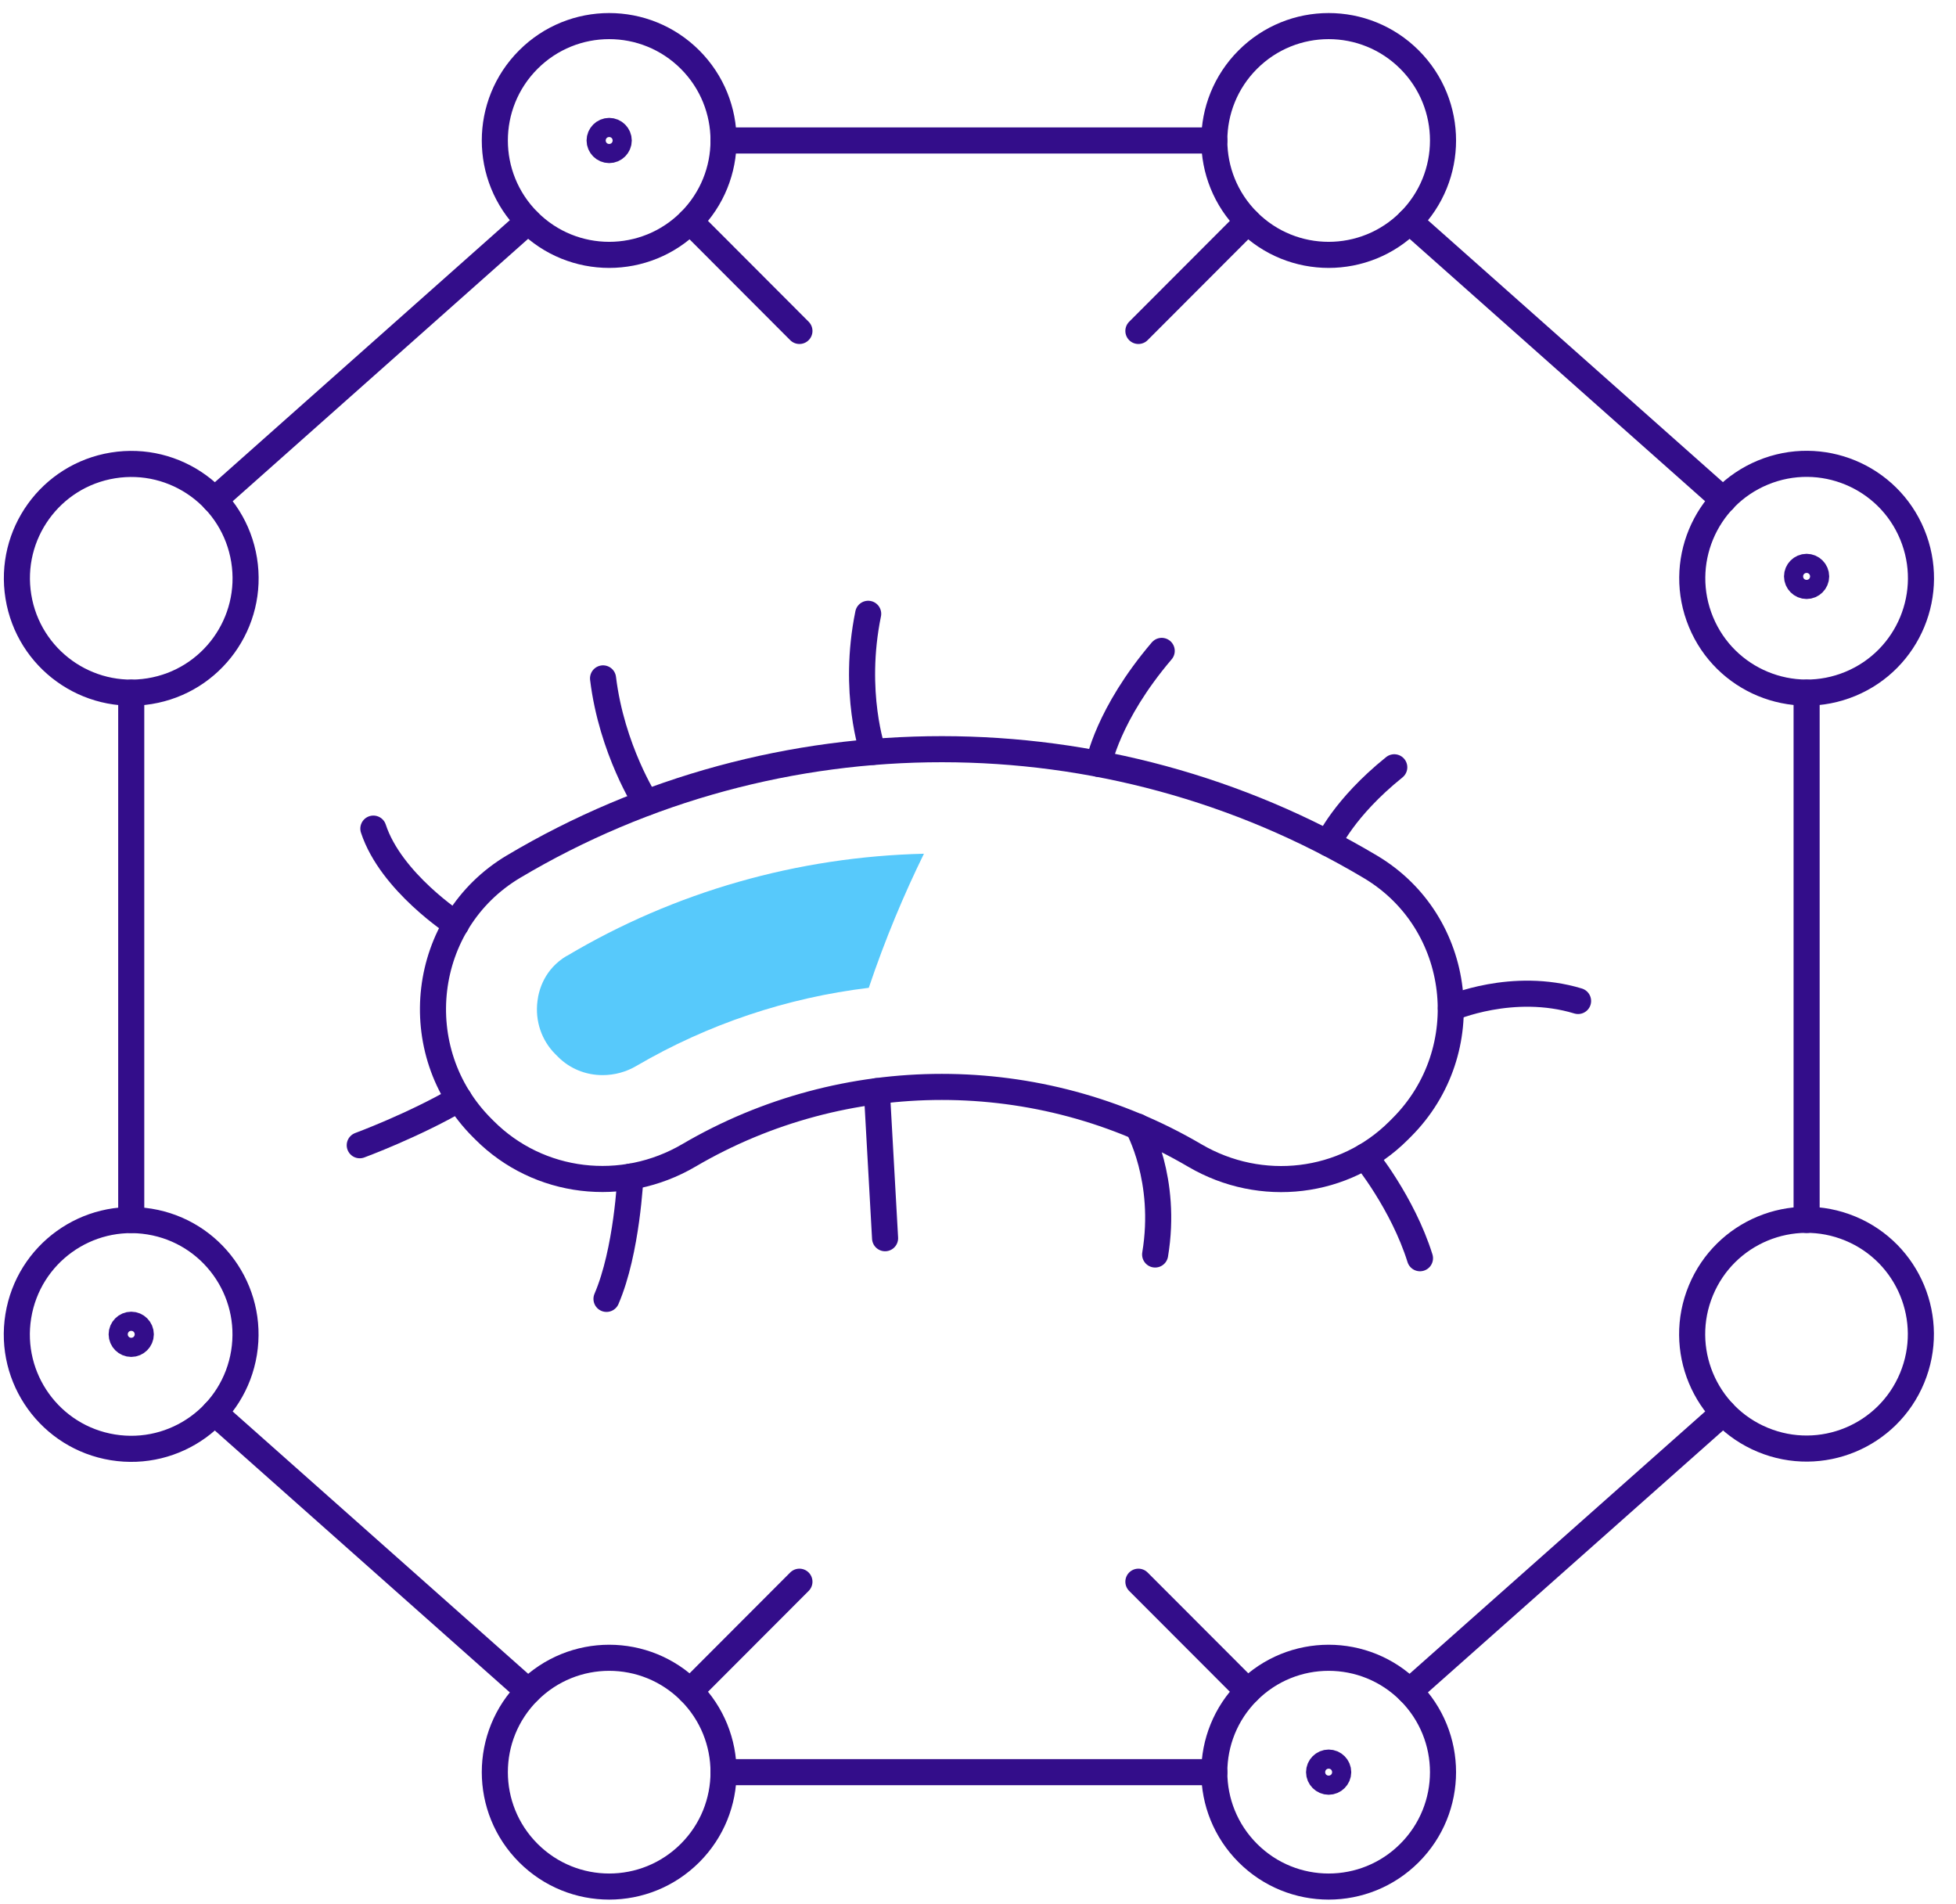
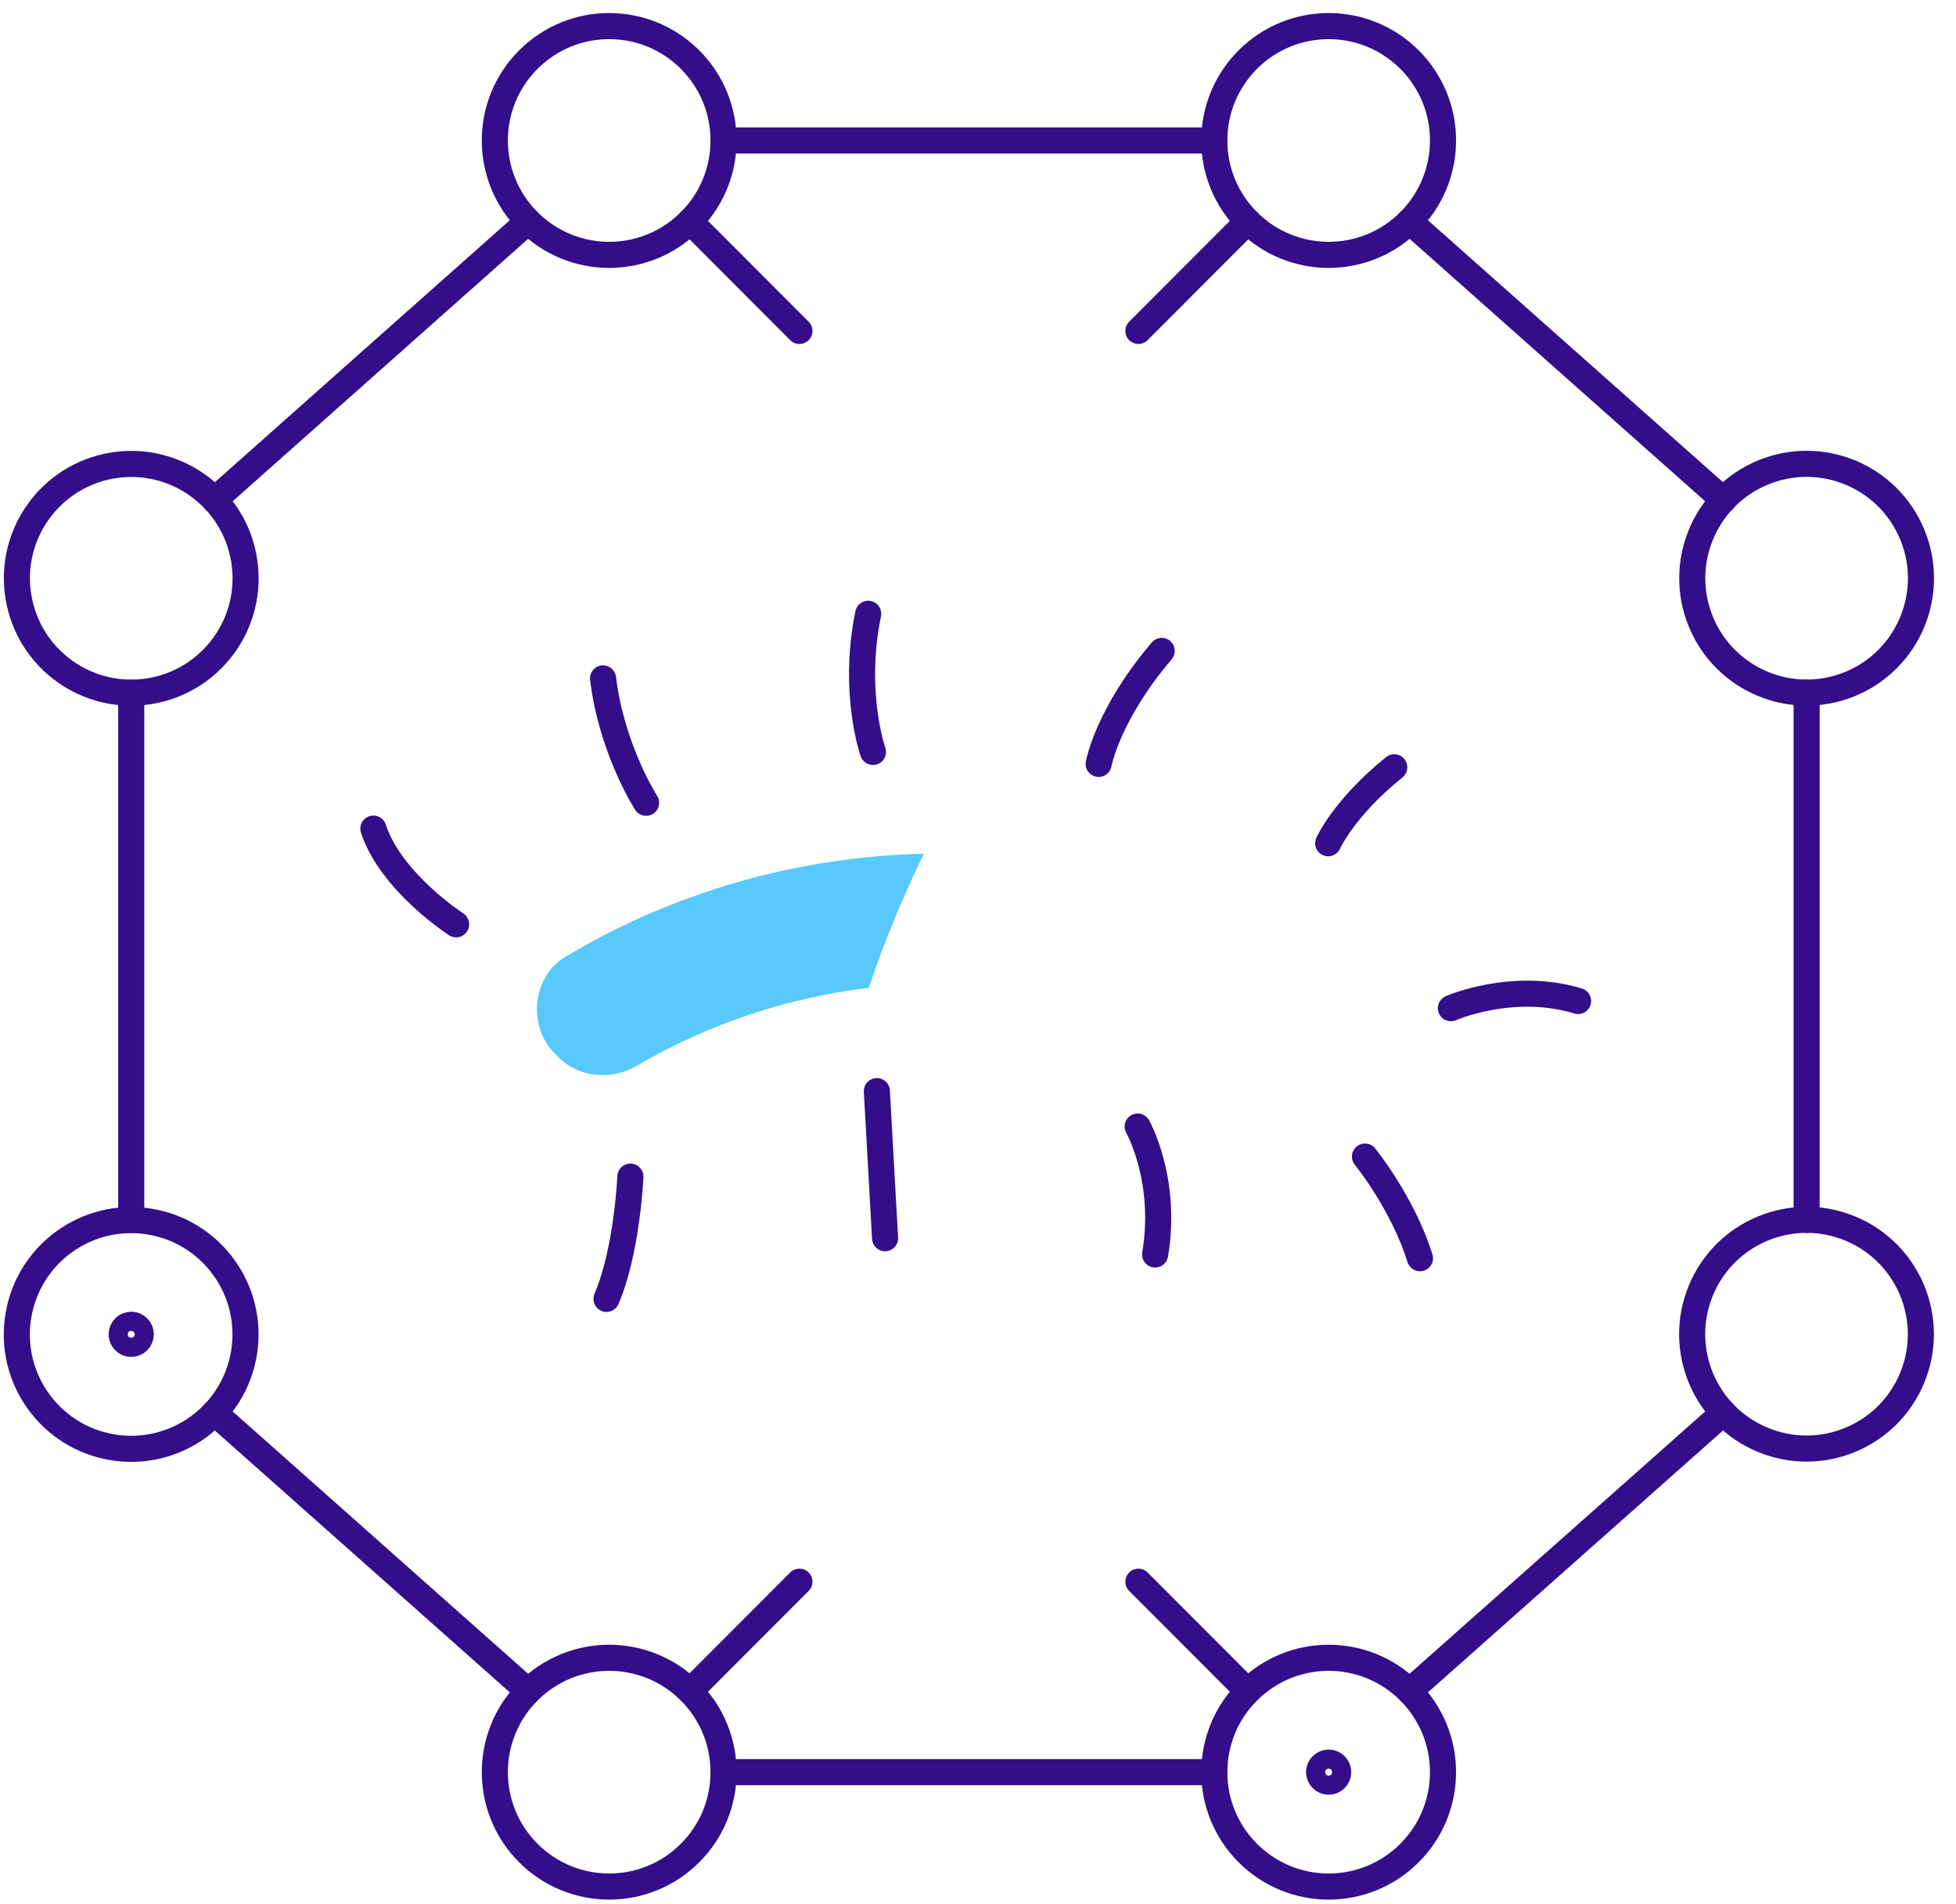
<svg xmlns="http://www.w3.org/2000/svg" width="75" height="73" viewBox="0 0 75 73" fill="none">
  <g id="Group 912">
    <g id="Group">
-       <path id="Vector" d="M52.55 33.232C42.458 27.221 29.788 27.215 19.691 33.221C16.12 35.347 15.547 40.298 18.487 43.238L18.579 43.33C20.659 45.41 23.874 45.782 26.413 44.292C32.384 40.791 39.845 40.791 45.816 44.298C48.349 45.782 51.553 45.416 53.627 43.341L53.747 43.221C56.681 40.287 56.108 35.353 52.55 33.232Z" stroke="#330D8A" stroke-miterlimit="10" stroke-linecap="round" />
      <path id="Vector_2" d="M50.928 32.326C50.928 32.326 51.524 30.973 53.461 29.414" stroke="#330D8A" stroke-miterlimit="10" stroke-linecap="round" />
      <path id="Vector_3" d="M55.633 38.648C55.633 38.648 57.999 37.611 60.509 38.373" stroke="#330D8A" stroke-miterlimit="10" stroke-linecap="round" />
      <path id="Vector_4" d="M42.126 29.284C42.126 29.284 42.464 27.393 44.544 24.952" stroke="#330D8A" stroke-miterlimit="10" stroke-linecap="round" />
      <path id="Vector_5" d="M33.473 28.825C33.473 28.825 32.67 26.556 33.289 23.53" stroke="#330D8A" stroke-miterlimit="10" stroke-linecap="round" />
      <path id="Vector_6" d="M24.774 30.774C24.774 30.774 23.456 28.74 23.123 26.006" stroke="#330D8A" stroke-miterlimit="10" stroke-linecap="round" />
      <path id="Vector_7" d="M17.49 35.433C17.49 35.433 14.992 33.823 14.316 31.765" stroke="#330D8A" stroke-miterlimit="10" stroke-linecap="round" />
-       <path id="Vector_8" d="M13.794 43.903C13.794 43.903 15.857 43.141 17.599 42.127" stroke="#330D8A" stroke-miterlimit="10" stroke-linecap="round" />
      <path id="Vector_9" d="M24.172 45.106C24.172 45.106 24.046 47.959 23.255 49.793" stroke="#330D8A" stroke-miterlimit="10" stroke-linecap="round" />
      <path id="Vector_10" d="M33.622 41.828L33.937 47.467" stroke="#330D8A" stroke-miterlimit="10" stroke-linecap="round" />
      <path id="Vector_11" d="M43.621 43.186C43.621 43.186 44.773 45.209 44.292 48.091" stroke="#330D8A" stroke-miterlimit="10" stroke-linecap="round" />
      <path id="Vector_12" d="M52.338 44.337C52.338 44.337 53.782 46.108 54.447 48.234" stroke="#330D8A" stroke-miterlimit="10" stroke-linecap="round" />
      <path id="Vector_13" d="M21.731 36.642C20.877 37.152 20.659 37.948 20.608 38.378C20.51 39.14 20.768 39.885 21.29 40.407L21.399 40.516C21.851 40.968 22.459 41.215 23.106 41.215C23.559 41.215 24.012 41.094 24.407 40.859C27.141 39.261 30.178 38.246 33.312 37.868C33.943 35.994 34.665 34.281 35.427 32.728C30.59 32.842 25.869 34.183 21.731 36.648V36.642Z" fill="#57C9FB" />
    </g>
    <g id="Group_2">
      <g id="Group_3">
        <path id="Vector_14" d="M27.742 5.385H46.561" stroke="#330D8A" stroke-miterlimit="10" stroke-linecap="round" />
        <path id="Vector_15" d="M8.224 19.167L20.252 8.485" stroke="#330D8A" stroke-miterlimit="10" stroke-linecap="round" />
        <path id="Vector_16" d="M26.459 2.285C24.745 0.572 21.971 0.572 20.258 2.285C18.545 3.999 18.545 6.772 20.258 8.486C21.971 10.199 24.745 10.199 26.459 8.486C28.172 6.772 28.172 3.999 26.459 2.285Z" stroke="#330D8A" stroke-miterlimit="10" stroke-linecap="round" />
        <path id="Vector_17" d="M5.735 26.496C8.125 26.108 9.748 23.857 9.36 21.467C8.972 19.077 6.72 17.454 4.33 17.842C1.94 18.23 0.317 20.482 0.705 22.871C1.093 25.261 3.345 26.884 5.735 26.496Z" stroke="#330D8A" stroke-miterlimit="10" stroke-linecap="round" />
        <path id="Vector_18" d="M66.08 19.167L54.045 8.485" stroke="#330D8A" stroke-miterlimit="10" stroke-linecap="round" />
        <path id="Vector_19" d="M47.845 2.285C49.559 0.572 52.332 0.572 54.046 2.285C55.759 3.999 55.759 6.772 54.046 8.486C52.332 10.199 49.559 10.199 47.845 8.486C46.132 6.772 46.132 3.999 47.845 2.285Z" stroke="#330D8A" stroke-miterlimit="10" stroke-linecap="round" />
        <path id="Vector_20" d="M70.95 26.216C73.186 25.29 74.249 22.725 73.322 20.488C72.396 18.252 69.831 17.189 67.594 18.116C65.358 19.042 64.295 21.607 65.222 23.844C66.148 26.081 68.713 27.143 70.95 26.216Z" stroke="#330D8A" stroke-miterlimit="10" stroke-linecap="round" />
      </g>
      <g id="Group_4">
        <path id="Vector_21" d="M27.742 67.936H46.561" stroke="#330D8A" stroke-miterlimit="10" stroke-linecap="round" />
        <path id="Vector_22" d="M8.224 54.158L20.253 64.835" stroke="#330D8A" stroke-miterlimit="10" stroke-linecap="round" />
        <path id="Vector_23" d="M26.459 71.036C24.745 72.75 21.972 72.75 20.258 71.036C18.545 69.323 18.545 66.549 20.258 64.836C21.972 63.123 24.745 63.123 26.459 64.836C28.172 66.549 28.172 69.323 26.459 71.036Z" stroke="#330D8A" stroke-miterlimit="10" stroke-linecap="round" />
        <path id="Vector_24" d="M9.357 51.859C9.745 49.469 8.122 47.217 5.732 46.829C3.342 46.441 1.09 48.064 0.702 50.454C0.314 52.844 1.937 55.096 4.327 55.484C6.717 55.872 8.969 54.249 9.357 51.859Z" stroke="#330D8A" stroke-miterlimit="10" stroke-linecap="round" />
        <path id="Vector_25" d="M66.08 54.158L54.045 64.835" stroke="#330D8A" stroke-miterlimit="10" stroke-linecap="round" />
        <path id="Vector_26" d="M47.845 71.036C49.558 72.75 52.332 72.75 54.045 71.036C55.759 69.323 55.759 66.549 54.045 64.836C52.332 63.123 49.558 63.123 47.845 64.836C46.132 66.549 46.132 69.323 47.845 71.036Z" stroke="#330D8A" stroke-miterlimit="10" stroke-linecap="round" />
        <path id="Vector_27" d="M73.318 52.824C74.245 50.587 73.183 48.023 70.946 47.096C68.709 46.17 66.145 47.232 65.218 49.469C64.291 51.706 65.354 54.27 67.591 55.196C69.828 56.123 72.392 55.061 73.318 52.824Z" stroke="#330D8A" stroke-miterlimit="10" stroke-linecap="round" />
      </g>
      <path id="Vector_28" d="M5.032 26.554V46.766" stroke="#330D8A" stroke-miterlimit="10" stroke-linecap="round" />
      <path id="Vector_29" d="M69.272 46.766V26.554" stroke="#330D8A" stroke-miterlimit="10" stroke-linecap="round" />
    </g>
    <path id="Vector_30" d="M26.459 8.486L30.653 12.687" stroke="#330D8A" stroke-miterlimit="10" stroke-linecap="round" />
    <path id="Vector_31" d="M47.845 8.486L43.65 12.687" stroke="#330D8A" stroke-miterlimit="10" stroke-linecap="round" />
    <path id="Vector_32" d="M26.459 64.835L30.653 60.635" stroke="#330D8A" stroke-miterlimit="10" stroke-linecap="round" />
    <path id="Vector_33" d="M47.845 64.835L43.65 60.635" stroke="#330D8A" stroke-miterlimit="10" stroke-linecap="round" />
-     <path id="Vector_34" d="M23.725 5.386C23.725 5.185 23.559 5.019 23.358 5.019C23.157 5.019 22.991 5.185 22.991 5.386C22.991 5.586 23.157 5.753 23.358 5.753C23.559 5.753 23.725 5.586 23.725 5.386Z" stroke="#330D8A" stroke-miterlimit="10" stroke-linecap="round" />
-     <path id="Vector_35" d="M69.638 22.096C69.638 21.896 69.472 21.73 69.271 21.73C69.071 21.73 68.905 21.896 68.905 22.096C68.905 22.297 69.071 22.463 69.271 22.463C69.472 22.463 69.638 22.297 69.638 22.096Z" stroke="#330D8A" stroke-miterlimit="10" stroke-linecap="round" />
    <path id="Vector_36" d="M51.312 67.936C51.312 67.735 51.146 67.569 50.945 67.569C50.745 67.569 50.578 67.735 50.578 67.936C50.578 68.136 50.745 68.302 50.945 68.302C51.146 68.302 51.312 68.136 51.312 67.936Z" stroke="#330D8A" stroke-miterlimit="10" stroke-linecap="round" />
    <path id="Vector_37" d="M5.399 51.151C5.399 50.95 5.232 50.784 5.032 50.784C4.831 50.784 4.665 50.95 4.665 51.151C4.665 51.352 4.831 51.518 5.032 51.518C5.232 51.518 5.399 51.352 5.399 51.151Z" stroke="#330D8A" stroke-miterlimit="10" stroke-linecap="round" />
  </g>
</svg>